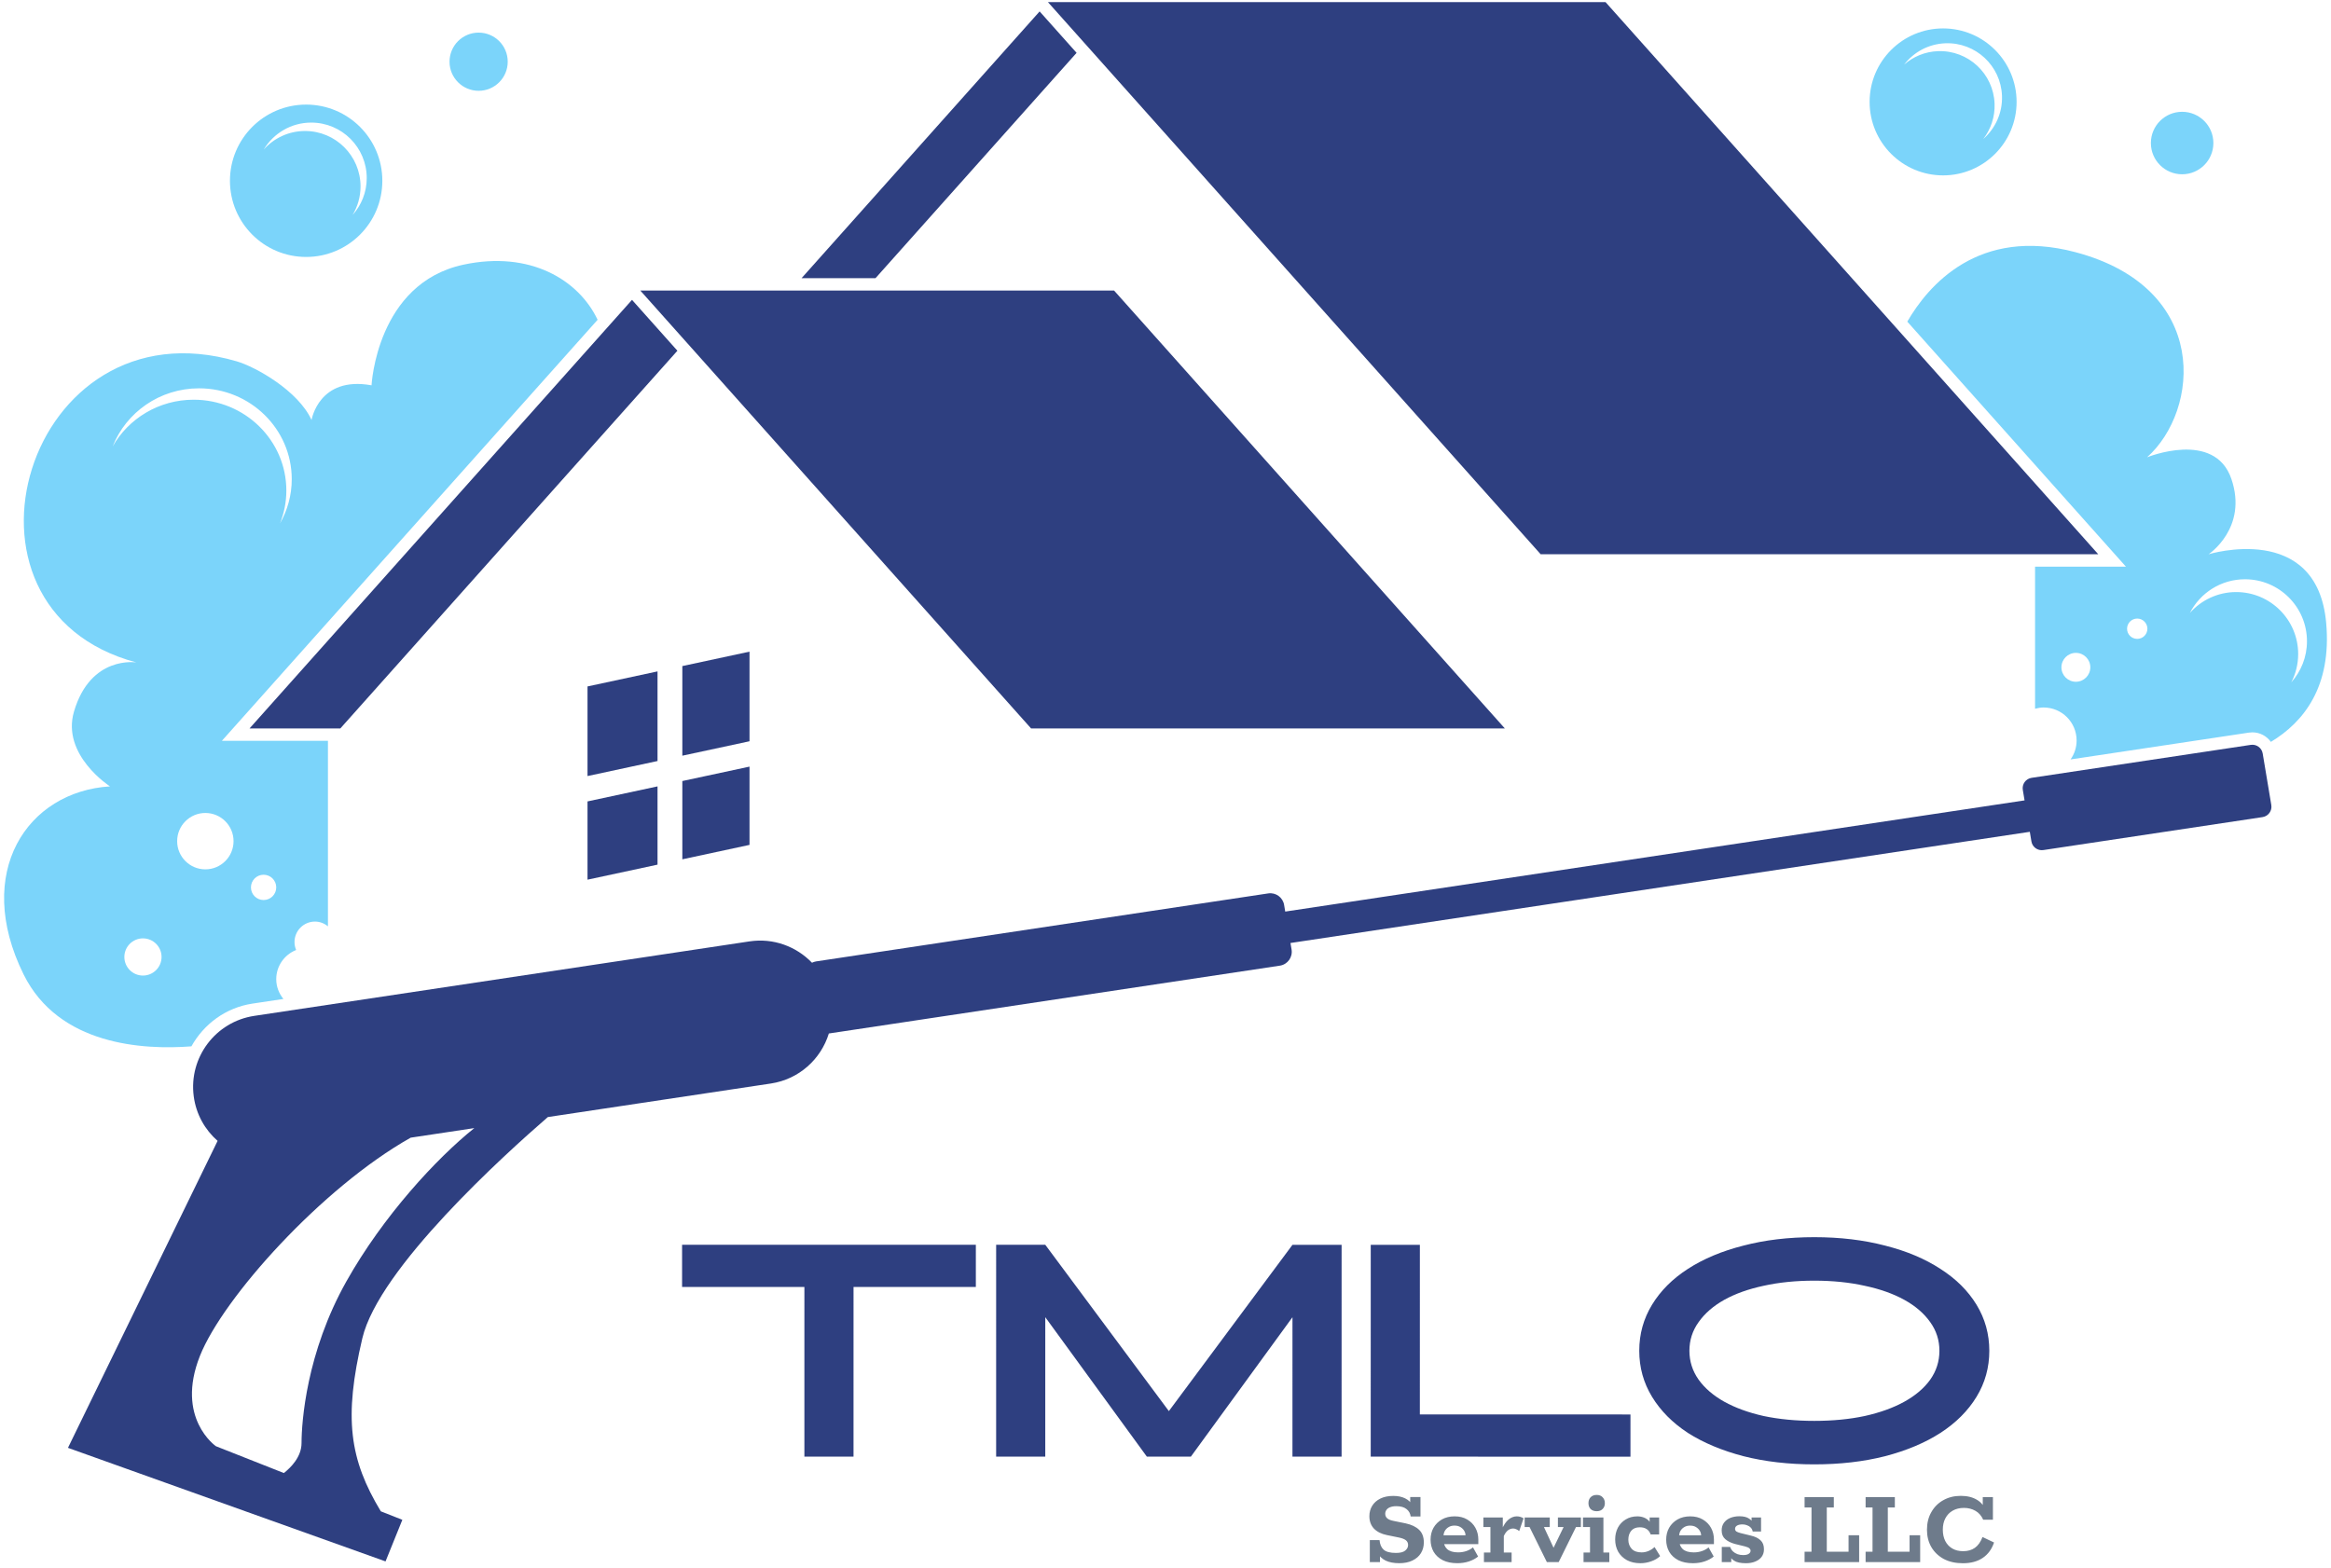
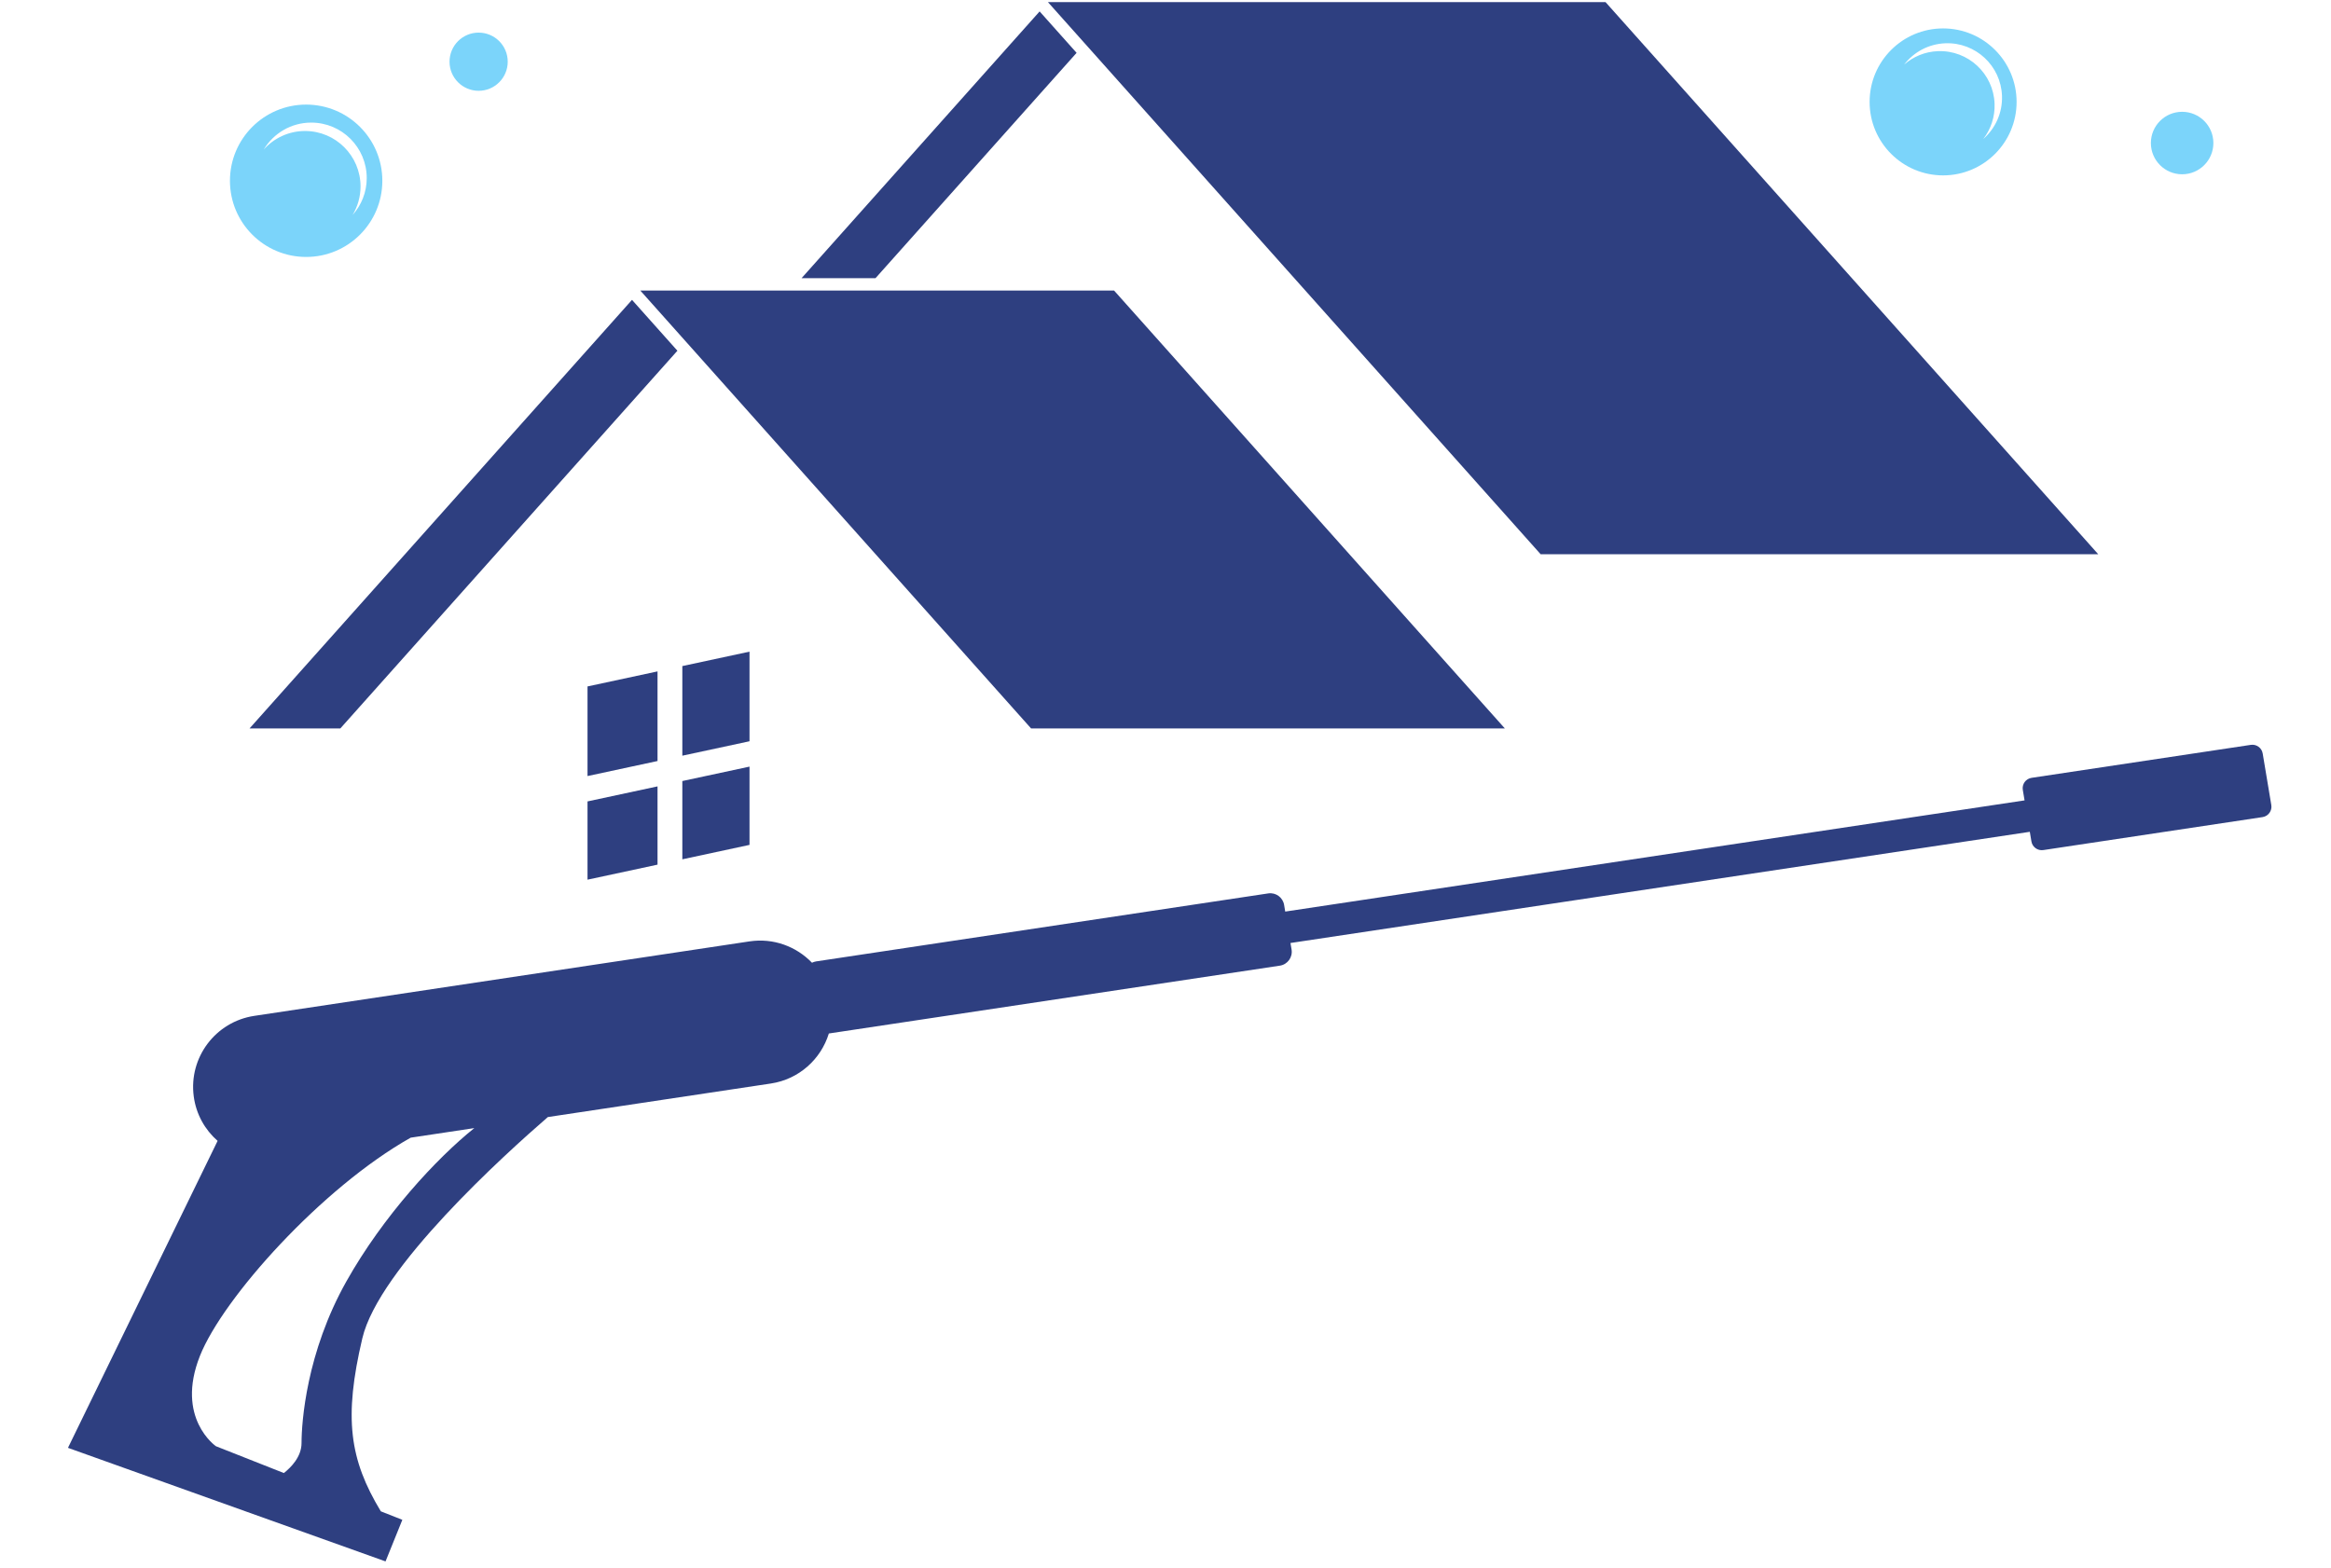
<svg xmlns="http://www.w3.org/2000/svg" width="376" height="253" viewBox="0 0 376 253" fill="none">
-   <path d="M129.753 207.635L110.023 207.634L110.023 200.823L157.409 200.827L157.408 207.637L137.678 207.636L137.676 235.002L129.751 235.002L129.753 207.635ZM160.683 200.827L168.609 200.828L188.543 227.659L208.482 200.831L216.407 200.832L216.404 235.009L208.479 235.008L208.481 212.512L192.092 235.007L184.993 235.006L168.608 212.509L168.606 235.005L160.681 235.004L160.683 200.827ZM221.107 200.832L229.032 200.833L229.03 228.199L263.001 228.202L263 235.012L221.104 235.009L221.107 200.832ZM264.419 217.924C264.419 215.227 265.107 212.751 266.483 210.494C267.859 208.238 269.786 206.312 272.262 204.716C274.767 203.093 277.752 201.841 281.22 200.961C284.687 200.053 288.498 199.599 292.653 199.599C296.809 199.6 300.62 200.054 304.087 200.962C307.554 201.843 310.526 203.096 313.002 204.719C315.506 206.316 317.446 208.242 318.822 210.499C320.198 212.755 320.885 215.232 320.885 217.928C320.885 220.625 320.197 223.102 318.821 225.358C317.445 227.614 315.505 229.554 313 231.178C310.524 232.774 307.552 234.025 304.084 234.933C300.617 235.813 296.806 236.253 292.651 236.253C288.495 236.253 284.684 235.812 281.217 234.931C277.75 234.023 274.764 232.771 272.26 231.174C269.784 229.551 267.858 227.611 266.482 225.354C265.106 223.097 264.419 220.621 264.419 217.924ZM272.509 217.925C272.509 219.631 273.004 221.186 273.995 222.589C274.985 223.965 276.361 225.148 278.122 226.139C279.911 227.13 282.029 227.901 284.478 228.451C286.955 228.974 289.679 229.236 292.651 229.236C295.623 229.236 298.334 228.975 300.783 228.452C303.259 227.902 305.392 227.132 307.181 226.141C308.969 225.151 310.359 223.968 311.35 222.592C312.341 221.189 312.836 219.634 312.836 217.928C312.836 216.222 312.341 214.681 311.351 213.305C310.36 211.901 308.971 210.704 307.182 209.713C305.393 208.723 303.261 207.966 300.784 207.443C298.335 206.892 295.625 206.617 292.653 206.616C289.681 206.616 286.957 206.891 284.48 207.441C282.031 207.964 279.912 208.72 278.123 209.711C276.362 210.701 274.986 211.898 273.995 213.302C273.005 214.678 272.509 216.219 272.509 217.925Z" fill="#2E3F80" />
-   <path d="M225.71 252.198C224.834 252.198 224.102 252.06 223.514 251.783C222.938 251.495 222.488 251.069 222.164 250.505L222.596 250.721L222.596 252.017L220.958 252.017L220.958 248.471L222.524 248.471C222.584 249.155 222.806 249.671 223.19 250.019C223.586 250.367 224.246 250.542 225.17 250.542C225.866 250.542 226.364 250.416 226.664 250.164C226.976 249.912 227.132 249.612 227.132 249.264C227.132 248.952 227.018 248.7 226.79 248.508C226.562 248.316 226.184 248.166 225.656 248.058L223.712 247.661C222.824 247.481 222.128 247.133 221.624 246.617C221.132 246.089 220.886 245.423 220.886 244.619C220.886 243.995 221.036 243.437 221.336 242.945C221.636 242.453 222.074 242.063 222.65 241.775C223.226 241.487 223.922 241.344 224.738 241.344C225.494 241.344 226.136 241.476 226.664 241.74C227.204 242.004 227.618 242.412 227.906 242.964L227.474 242.964L227.474 241.524L229.13 241.524L229.13 244.656L227.546 244.656C227.486 244.164 227.264 243.768 226.88 243.468C226.496 243.156 225.944 243 225.224 243C224.816 243 224.474 243.06 224.198 243.18C223.934 243.288 223.742 243.437 223.622 243.629C223.502 243.809 223.442 244.007 223.442 244.223C223.442 244.511 223.544 244.751 223.748 244.943C223.952 245.136 224.3 245.28 224.792 245.376L226.736 245.772C227.684 245.976 228.41 246.324 228.914 246.816C229.418 247.296 229.67 247.974 229.67 248.85C229.67 249.498 229.514 250.074 229.202 250.578C228.89 251.082 228.434 251.478 227.834 251.766C227.246 252.054 226.538 252.198 225.71 252.198ZM235.076 252.198C234.152 252.198 233.366 252.036 232.719 251.712C232.071 251.376 231.579 250.92 231.243 250.344C230.919 249.768 230.757 249.12 230.757 248.4C230.757 247.692 230.913 247.056 231.225 246.492C231.549 245.928 231.999 245.478 232.575 245.142C233.163 244.806 233.853 244.638 234.645 244.638C235.425 244.638 236.097 244.806 236.661 245.143C237.237 245.479 237.681 245.929 237.993 246.493C238.305 247.057 238.461 247.693 238.461 248.401L238.461 249.121L231.927 249.12L231.927 247.698L236.391 247.699C236.391 247.447 236.319 247.201 236.175 246.96C236.031 246.72 235.827 246.522 235.563 246.366C235.311 246.21 234.993 246.132 234.609 246.132C234.237 246.132 233.919 246.216 233.655 246.384C233.391 246.54 233.187 246.75 233.043 247.014C232.911 247.266 232.845 247.542 232.845 247.842L232.845 248.4C232.845 249.036 233.037 249.54 233.421 249.912C233.817 250.272 234.411 250.452 235.203 250.452C235.671 250.452 236.115 250.38 236.535 250.237C236.955 250.093 237.309 249.895 237.597 249.643L238.425 251.119C238.041 251.443 237.549 251.707 236.948 251.911C236.36 252.103 235.736 252.198 235.076 252.198ZM239.366 252.019L239.366 250.471L240.41 250.471L240.41 246.367L239.276 246.367L239.276 244.819L242.408 244.819L242.408 246.979L242.246 246.763C242.558 246.031 242.918 245.497 243.326 245.161C243.746 244.813 244.19 244.639 244.658 244.639C245.066 244.639 245.432 244.747 245.756 244.963L245.054 247.015C244.886 246.871 244.718 246.769 244.55 246.709C244.394 246.637 244.238 246.601 244.082 246.601C243.758 246.601 243.464 246.709 243.2 246.925C242.948 247.141 242.738 247.441 242.57 247.825L242.57 250.471L243.83 250.471L243.83 252.019L239.366 252.019ZM249.515 252.02L246.725 246.367L245.933 246.367L245.934 244.819L249.984 244.82L249.983 246.368L249.047 246.368L250.973 250.526L250.199 250.526L252.215 246.368L251.297 246.368L251.298 244.82L255.006 244.82L255.005 246.368L254.213 246.368L251.423 252.02L249.515 252.02ZM255.432 252.02L255.432 250.472L256.476 250.472L256.476 246.368L255.342 246.368L255.343 244.82L258.637 244.82L258.636 250.472L259.59 250.472L259.59 252.02L255.432 252.02ZM257.557 243.812C257.137 243.812 256.807 243.692 256.567 243.452C256.339 243.212 256.225 242.9 256.225 242.516C256.225 242.12 256.339 241.802 256.567 241.562C256.807 241.31 257.137 241.184 257.557 241.184C257.965 241.184 258.283 241.31 258.511 241.562C258.751 241.802 258.871 242.12 258.871 242.516C258.871 242.9 258.751 243.212 258.511 243.452C258.283 243.692 257.965 243.812 257.557 243.812ZM264.602 252.201C263.774 252.201 263.054 252.039 262.442 251.715C261.83 251.379 261.356 250.923 261.02 250.346C260.696 249.758 260.534 249.098 260.534 248.366C260.534 247.67 260.678 247.04 260.966 246.476C261.266 245.912 261.686 245.469 262.226 245.145C262.766 244.809 263.396 244.641 264.116 244.641C264.476 244.641 264.818 244.701 265.142 244.821C265.466 244.941 265.736 245.115 265.952 245.343C266.168 245.571 266.288 245.835 266.312 246.135L266.096 246.153L266.096 244.821L267.626 244.821L267.626 247.557L266.258 247.557C265.982 246.789 265.4 246.405 264.512 246.405C263.9 246.405 263.438 246.591 263.126 246.963C262.814 247.335 262.658 247.815 262.658 248.403C262.658 248.991 262.838 249.483 263.198 249.879C263.558 250.263 264.092 250.455 264.8 250.455C265.184 250.455 265.562 250.377 265.934 250.221C266.306 250.053 266.624 249.843 266.888 249.591L267.788 251.049C267.416 251.409 266.936 251.691 266.348 251.895C265.772 252.099 265.19 252.201 264.602 252.201ZM273.08 252.201C272.156 252.201 271.37 252.039 270.722 251.715C270.074 251.379 269.582 250.923 269.247 250.347C268.923 249.771 268.761 249.123 268.761 248.403C268.761 247.695 268.917 247.059 269.229 246.495C269.553 245.931 270.003 245.481 270.579 245.145C271.167 244.809 271.857 244.641 272.649 244.641C273.429 244.641 274.101 244.81 274.665 245.146C275.241 245.482 275.685 245.932 275.997 246.496C276.309 247.06 276.465 247.696 276.465 248.404L276.465 249.124L269.931 249.123L269.931 247.701L274.395 247.702C274.395 247.45 274.323 247.204 274.179 246.964C274.035 246.724 273.831 246.526 273.567 246.369C273.315 246.213 272.997 246.135 272.613 246.135C272.241 246.135 271.923 246.219 271.659 246.387C271.395 246.543 271.191 246.753 271.047 247.017C270.915 247.269 270.849 247.545 270.849 247.845L270.849 248.403C270.849 249.039 271.041 249.543 271.425 249.915C271.821 250.275 272.415 250.455 273.207 250.455C273.675 250.455 274.119 250.384 274.539 250.24C274.959 250.096 275.313 249.898 275.601 249.646L276.428 251.122C276.044 251.446 275.552 251.71 274.952 251.914C274.364 252.106 273.74 252.201 273.08 252.201ZM281.635 252.202C280.771 252.202 280.129 252.064 279.709 251.788C279.289 251.512 279.008 251.158 278.864 250.726L279.26 250.582L279.259 252.022L277.729 252.022L277.73 249.574L279.08 249.574C279.176 249.85 279.326 250.09 279.53 250.294C279.734 250.486 279.98 250.636 280.268 250.744C280.556 250.84 280.856 250.888 281.168 250.888C281.576 250.888 281.876 250.822 282.068 250.69C282.272 250.558 282.374 250.39 282.374 250.186C282.374 250.042 282.314 249.916 282.194 249.808C282.074 249.688 281.828 249.58 281.456 249.484L279.836 249.088C279.188 248.908 278.672 248.65 278.288 248.314C277.904 247.978 277.712 247.51 277.712 246.91C277.712 246.43 277.832 246.022 278.072 245.686C278.324 245.338 278.666 245.074 279.098 244.894C279.542 244.714 280.034 244.624 280.574 244.624C281.258 244.624 281.786 244.756 282.158 245.02C282.542 245.272 282.794 245.602 282.914 246.01L282.536 246.028L282.536 244.822L284.066 244.822L284.066 247.09L282.716 247.09C282.668 246.838 282.566 246.628 282.41 246.46C282.254 246.292 282.056 246.166 281.816 246.082C281.576 245.986 281.33 245.938 281.078 245.938C280.694 245.938 280.394 246.004 280.178 246.136C279.974 246.268 279.872 246.442 279.872 246.658C279.872 246.826 279.938 246.964 280.07 247.072C280.214 247.168 280.448 247.258 280.772 247.342L282.392 247.738C283.076 247.894 283.604 248.146 283.976 248.494C284.348 248.83 284.534 249.316 284.534 249.952C284.534 250.432 284.408 250.84 284.156 251.176C283.915 251.5 283.573 251.752 283.129 251.932C282.697 252.112 282.199 252.202 281.635 252.202ZM291.086 252.023L291.086 250.349L292.202 250.349L292.203 243.203L291.087 243.203L291.087 241.529L295.803 241.529L295.803 243.203L294.669 243.203L294.668 250.349L298.178 250.349L298.179 247.685L299.889 247.686L299.888 252.024L291.086 252.023ZM300.93 252.024L300.93 250.35L302.046 250.35L302.047 243.204L300.931 243.204L300.931 241.53L305.647 241.53L305.647 243.204L304.513 243.204L304.512 250.35L308.022 250.35L308.022 247.686L309.732 247.686L309.732 252.024L300.93 252.024ZM316.624 252.205C315.448 252.205 314.422 251.977 313.546 251.521C312.682 251.053 312.01 250.411 311.53 249.595C311.062 248.778 310.828 247.848 310.828 246.804C310.828 245.724 311.062 244.776 311.53 243.961C311.999 243.133 312.641 242.491 313.457 242.035C314.285 241.567 315.227 241.333 316.283 241.333C317.327 241.333 318.203 241.549 318.911 241.981C319.631 242.413 320.135 243.079 320.422 243.979L319.828 243.583L319.829 241.531L321.467 241.531L321.466 245.185L319.9 245.185C319.612 244.537 319.192 244.057 318.64 243.745C318.088 243.433 317.476 243.277 316.804 243.277C316.096 243.277 315.484 243.427 314.968 243.727C314.464 244.015 314.074 244.423 313.798 244.951C313.522 245.467 313.384 246.079 313.384 246.787C313.384 247.483 313.516 248.095 313.78 248.623C314.044 249.139 314.422 249.541 314.914 249.829C315.406 250.117 315.994 250.261 316.678 250.261C317.41 250.261 318.034 250.081 318.55 249.721C319.066 249.361 319.48 248.779 319.792 247.975L321.646 248.857C321.286 249.937 320.68 250.765 319.828 251.341C318.976 251.917 317.908 252.205 316.624 252.205Z" fill="#6E7B8B" />
  <path d="M141.227 44.875L173.659 8.525L167.696 1.842L129.3 44.875H141.227Z" fill="#2E3F80" />
  <path d="M338.46 89.422L258.978 0.34H169.036L248.518 89.422H338.46Z" fill="#2E3F80" />
  <path d="M101.945 48.378L40.253 117.521H54.898L109.268 56.585L101.945 48.378Z" fill="#2E3F80" />
  <path d="M179.705 46.875L242.737 117.521H166.318L103.285 46.875H179.705Z" fill="#2E3F80" />
  <path d="M110.063 107.461V121.919L120.899 119.591V105.133L110.063 107.461ZM94.769 125.204L106.062 122.778V108.32L94.769 110.746V125.204ZM110.063 138.637L120.899 136.309V123.682L110.063 126.009V138.637ZM94.769 141.922L106.062 139.496V126.87L94.769 129.296V141.922Z" fill="#2E3F80" />
-   <path d="M375.221 100.488C373.746 84.036 356.253 89.422 356.253 89.422C356.253 89.422 362.64 85.198 359.93 77.263C357.22 69.327 346.329 73.779 346.329 73.779C354.793 66.231 356.64 46.489 334.769 40.682C319.122 36.528 311.006 46.103 307.653 51.891L342.924 91.422H328.264V114.346C328.706 114.227 329.162 114.143 329.642 114.143C332.582 114.143 334.966 116.527 334.966 119.467C334.966 120.607 334.601 121.658 333.991 122.524L362.768 118.195C362.954 118.167 363.137 118.153 363.319 118.153C364.543 118.153 365.629 118.755 366.302 119.692C371.619 116.495 376.141 110.751 375.221 100.488ZM334.847 109.993C333.56 109.993 332.516 108.949 332.516 107.662C332.516 106.375 333.56 105.331 334.847 105.331C336.134 105.331 337.178 106.375 337.178 107.662C337.178 108.949 336.134 109.993 334.847 109.993ZM344.743 103.076C343.837 103.076 343.103 102.342 343.103 101.436C343.103 100.53 343.837 99.796 344.743 99.796C345.649 99.796 346.383 100.53 346.383 101.436C346.383 102.342 345.649 103.076 344.743 103.076ZM369.593 110.089C370.299 108.719 370.705 107.168 370.705 105.52C370.705 99.997 366.228 95.52 360.705 95.52C357.731 95.52 355.068 96.826 353.236 98.887C354.896 95.664 358.249 93.456 362.124 93.456C367.647 93.456 372.124 97.933 372.124 103.456C372.124 106.005 371.163 108.323 369.593 110.089Z" fill="#7BD4FA" />
-   <path d="M44.559 157.977C44.559 155.835 45.89 154.013 47.767 153.269C47.599 152.873 47.506 152.438 47.506 151.981C47.506 150.159 48.983 148.682 50.805 148.682C51.605 148.682 52.328 148.978 52.899 149.451V119.52H35.789L96.397 51.592C93.327 45.121 85.467 40.405 74.762 42.7C60.74 45.706 59.932 62.165 59.932 62.165C51.436 60.62 50.26 67.729 50.255 67.762C48.094 63.024 41.229 59.186 38.184 58.295C4.32 48.377 -10.608 98.203 21.997 106.875C21.997 106.875 14.612 105.665 11.933 114.811C9.882 121.813 17.739 126.87 17.739 126.87C4.384 127.703 -4.325 140.747 3.803 157.198C9.469 168.665 23.121 169.411 30.877 168.811C32.863 165.233 36.411 162.565 40.723 161.916L45.716 161.165C45.003 160.292 44.559 159.192 44.559 157.977ZM23.06 157.392C21.403 157.392 20.06 156.049 20.06 154.392C20.06 152.735 21.403 151.392 23.06 151.392C24.717 151.392 26.06 152.735 26.06 154.392C26.06 156.048 24.716 157.392 23.06 157.392ZM18.174 72.025C20.339 66.543 25.753 62.649 32.108 62.649C40.366 62.649 47.06 69.213 47.06 77.31C47.06 79.897 46.371 82.324 45.171 84.434C45.819 82.792 46.189 81.015 46.189 79.148C46.189 71.051 39.495 64.487 31.237 64.487C25.618 64.488 20.729 67.532 18.174 72.025ZM33.124 140.257C30.612 140.257 28.576 138.221 28.576 135.709C28.576 133.197 30.612 131.161 33.124 131.161C35.636 131.161 37.672 133.197 37.672 135.709C37.672 138.221 35.636 140.257 33.124 140.257ZM42.519 145.206C41.392 145.206 40.479 144.293 40.479 143.166C40.479 142.039 41.392 141.126 42.519 141.126C43.646 141.126 44.559 142.039 44.559 143.166C44.559 144.293 43.645 145.206 42.519 145.206Z" fill="#7BD4FA" />
  <path d="M49.382 16.875C42.594 16.875 37.092 22.378 37.092 29.165C37.092 35.953 42.594 41.455 49.382 41.455C56.17 41.455 61.672 35.952 61.672 29.165C61.673 22.378 56.17 16.875 49.382 16.875ZM56.87 34.691C57.681 33.344 58.156 31.772 58.156 30.086C58.156 25.142 54.148 21.134 49.204 21.134C46.553 21.134 44.178 22.294 42.539 24.125C44.105 21.524 46.947 19.779 50.204 19.779C55.148 19.779 59.156 23.787 59.156 28.731C59.156 31.023 58.287 33.107 56.87 34.691Z" fill="#7BD4FA" />
  <path d="M81.898 9.956C81.898 12.548 79.797 14.649 77.205 14.649C74.613 14.649 72.511 12.548 72.511 9.956C72.511 7.364 74.612 5.262 77.205 5.262C79.797 5.262 81.898 7.364 81.898 9.956Z" fill="#7BD4FA" />
  <path d="M313.431 4.585C306.884 4.585 301.576 9.893 301.576 16.44C301.576 22.987 306.884 28.295 313.431 28.295C319.978 28.295 325.286 22.987 325.286 16.44C325.285 9.893 319.978 4.585 313.431 4.585ZM319.919 22.415C321.125 20.845 321.812 18.863 321.733 16.73C321.554 11.87 317.469 8.074 312.609 8.253C310.509 8.33 308.61 9.139 307.143 10.422C308.686 8.414 311.077 7.083 313.805 6.982C318.665 6.803 322.751 10.598 322.929 15.459C323.031 18.22 321.848 20.728 319.919 22.415Z" fill="#7BD4FA" />
  <path d="M351.987 28.118C354.771 28.118 357.028 25.861 357.028 23.077C357.028 20.293 354.771 18.036 351.987 18.036C349.203 18.036 346.946 20.293 346.946 23.077C346.946 25.861 349.203 28.118 351.987 28.118Z" fill="#7BD4FA" />
  <path d="M366.371 129.876L364.982 121.564C364.83 120.655 363.977 120.035 363.065 120.172L327.702 125.492C326.769 125.632 326.132 126.51 326.288 127.44L326.57 129.13L207.312 147.069L207.133 145.995C206.93 144.781 205.791 143.953 204.573 144.137L131.627 155.11C131.393 155.145 131.179 155.225 130.977 155.323C128.462 152.707 124.767 151.296 120.897 151.879L41.019 163.894C34.769 164.834 30.424 170.607 31.25 176.873C31.632 179.776 33.062 182.275 35.1 184.062L10.963 233.586L62.189 251.909L64.899 245.199L61.428 243.829C56.375 235.464 55.416 228.763 58.447 215.909C61.115 204.596 81.425 186.233 88.372 180.219L124.346 174.808C128.897 174.123 132.427 170.871 133.697 166.737L206.446 155.794C207.692 155.607 208.542 154.435 208.335 153.192L208.159 152.139L327.417 134.2L327.677 135.754C327.829 136.663 328.682 137.283 329.594 137.146L364.957 131.827C365.89 131.684 366.527 130.807 366.371 129.876ZM55.866 206.746C49.414 218.23 48.64 229.456 48.64 232.811C48.64 235.04 46.935 236.751 45.788 237.652L34.834 233.327C34.834 233.327 28.253 228.811 32.253 218.746C35.965 209.406 51.9 191.626 66.241 183.546L76.507 182.002C70.438 186.854 61.794 196.194 55.866 206.746Z" fill="#2E3F80" />
</svg>